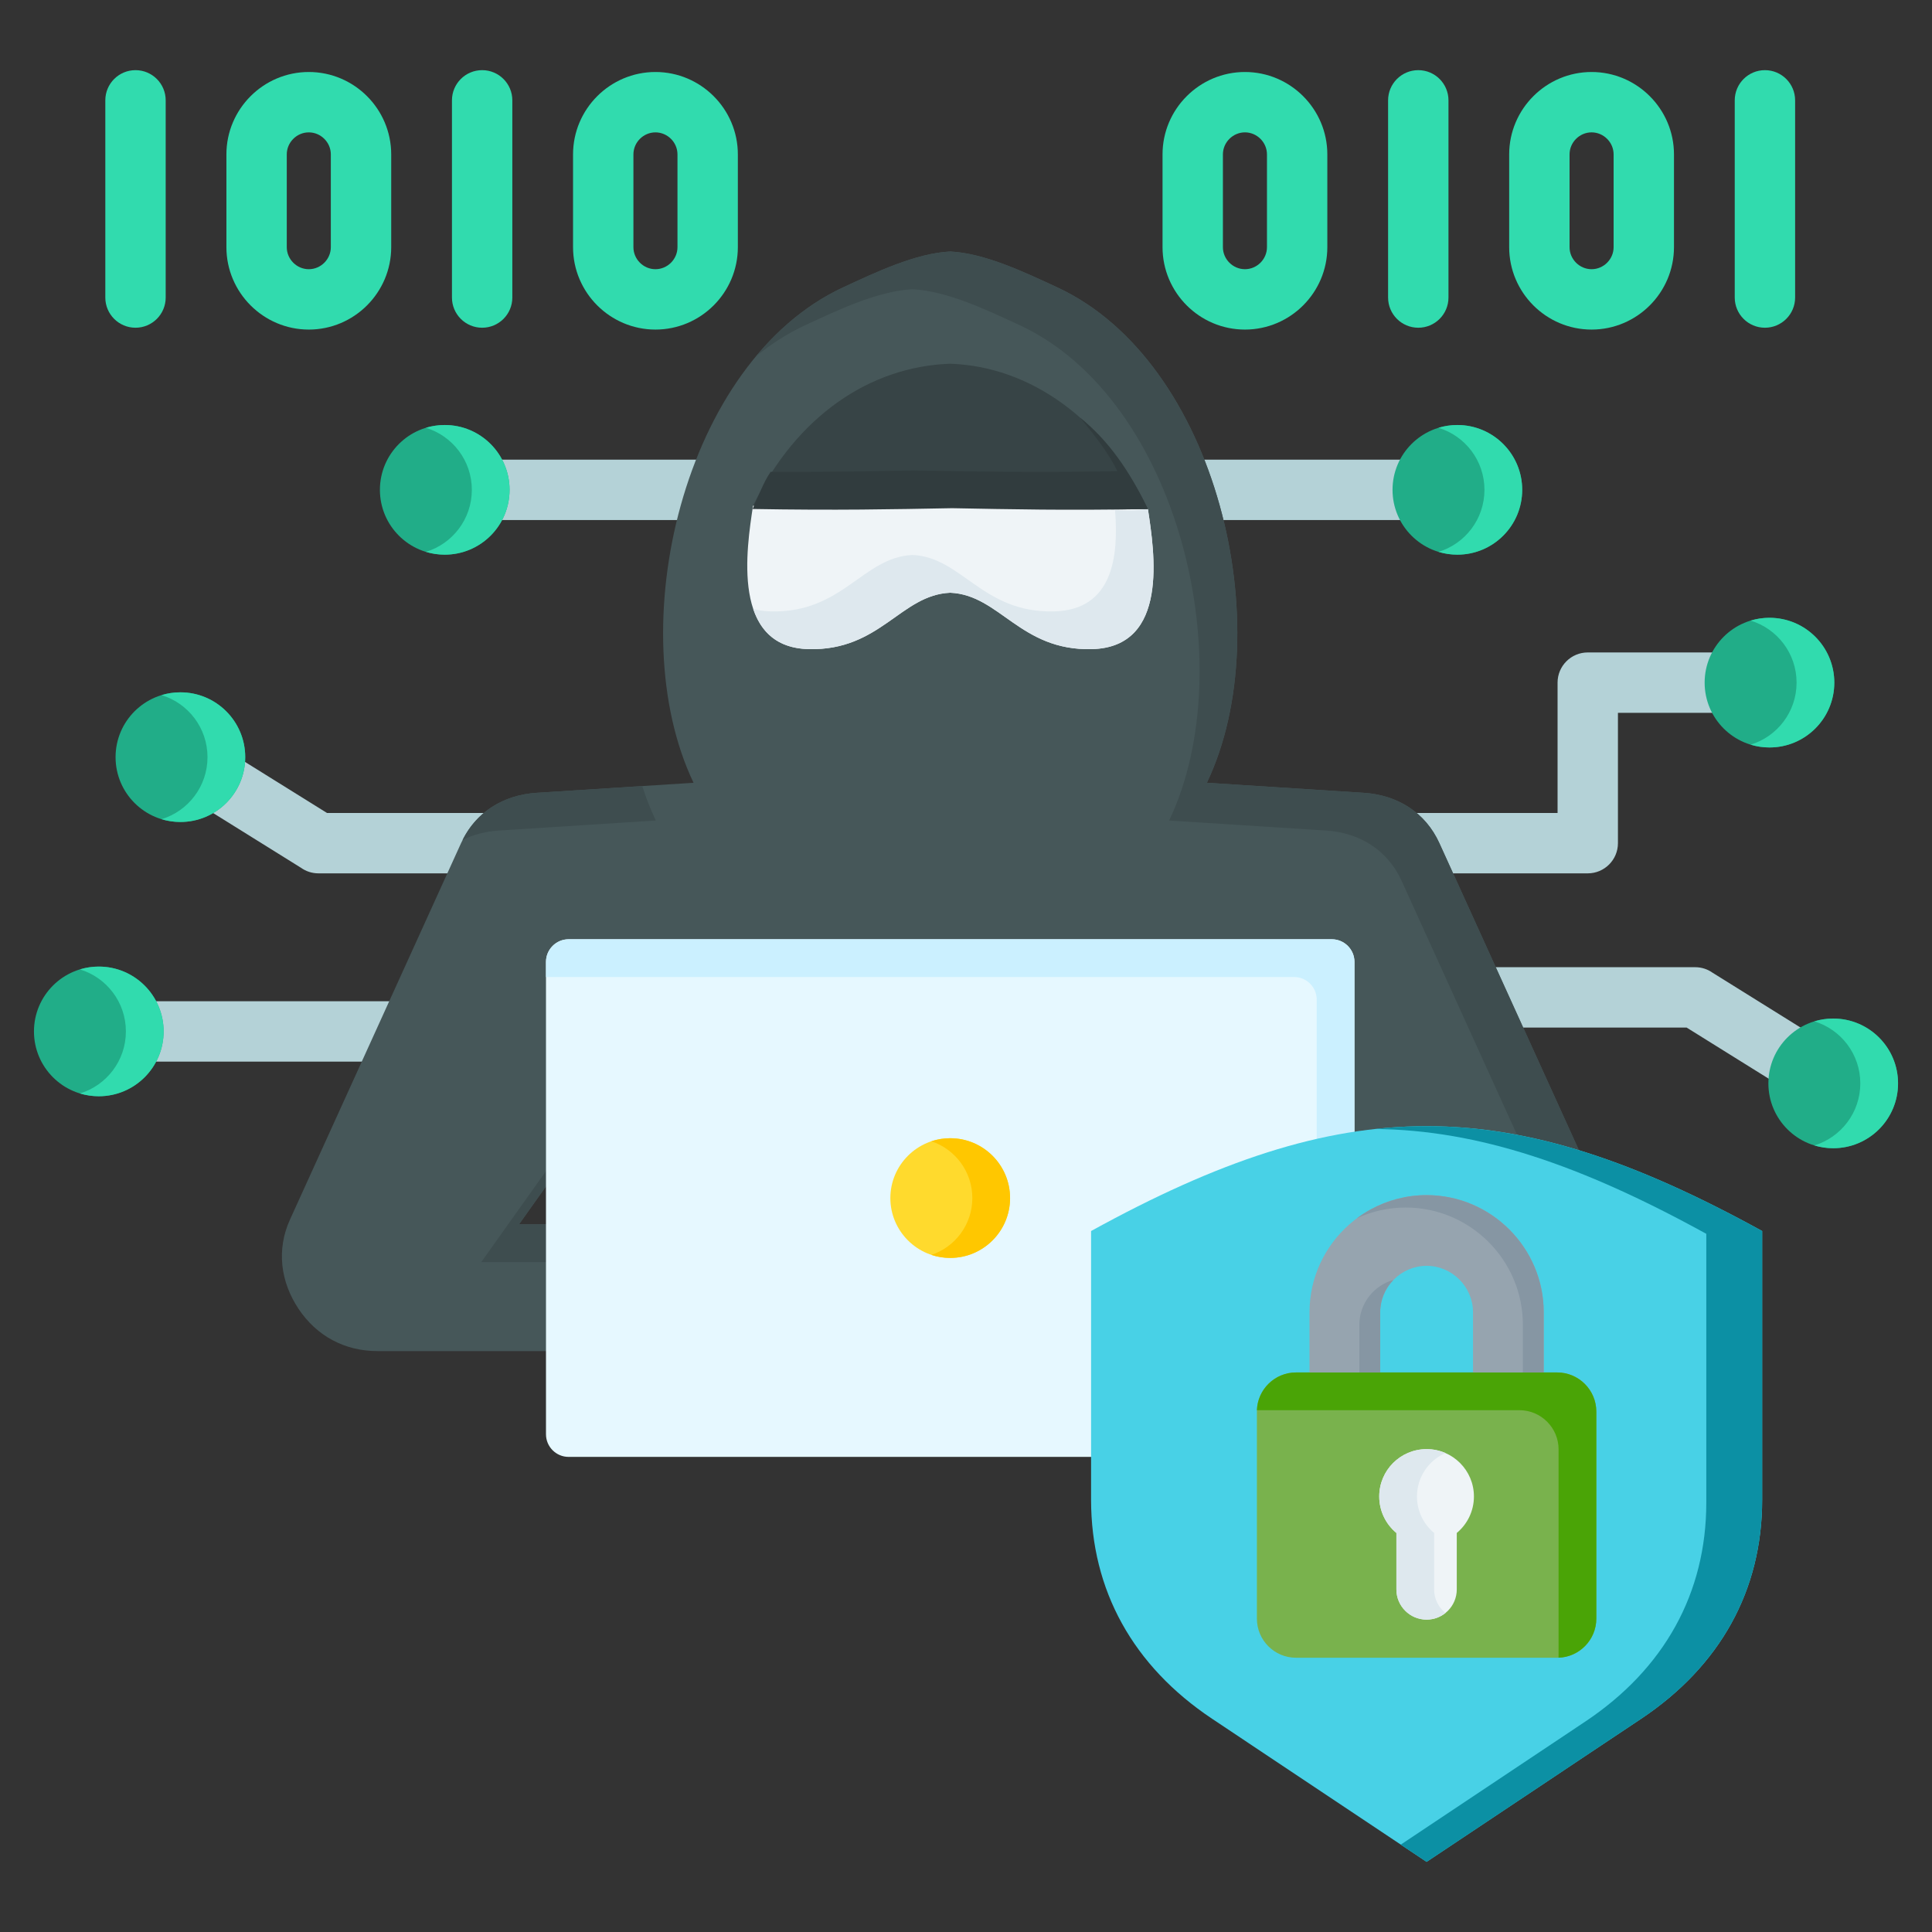
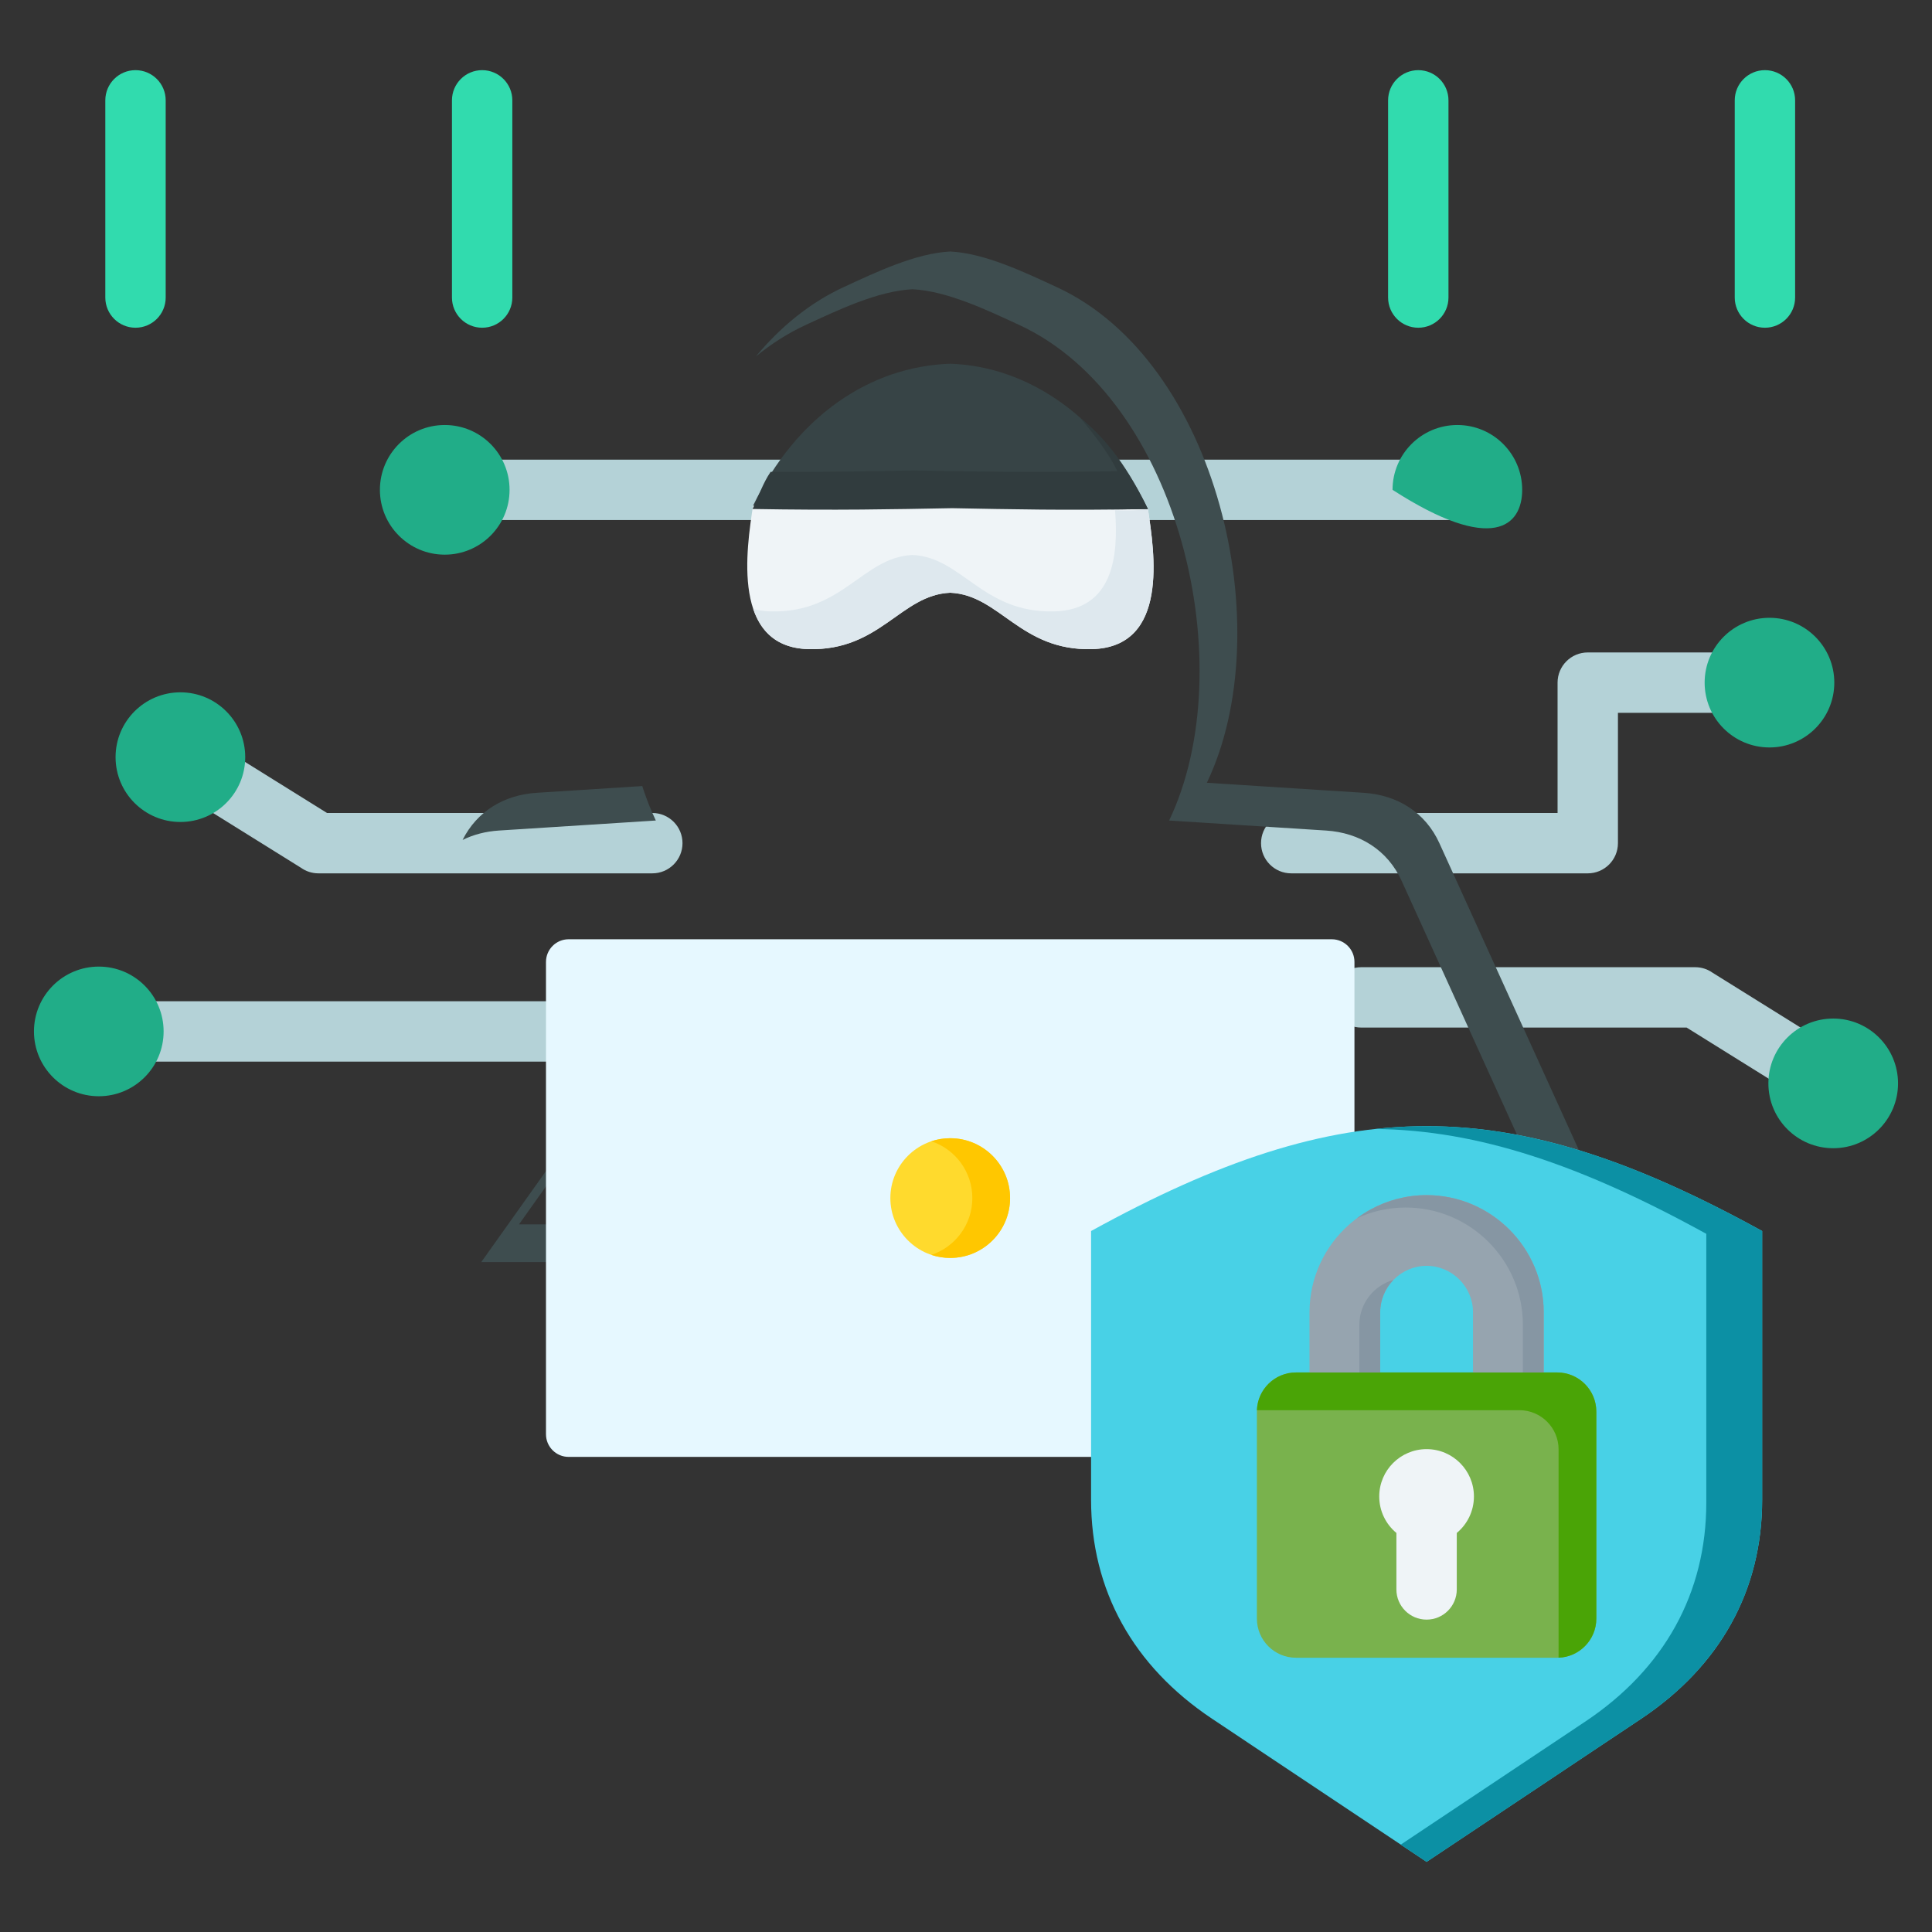
<svg xmlns="http://www.w3.org/2000/svg" width="176" height="176" viewBox="0 0 176 176" fill="none">
  <rect x="0" y="0" width="176" height="176" fill="#333333" stroke="none" />
  <path fill-rule="evenodd" clip-rule="evenodd" d="M117.627 79.56C116.108 79.56 114.877 78.328 114.877 76.81C114.877 75.291 116.108 74.06 117.627 74.06H141.89V62.186C141.89 60.668 143.121 59.436 144.64 59.436H160.689C162.207 59.436 163.439 60.668 163.439 62.186C163.439 63.705 162.207 64.936 160.689 64.936H147.39V76.81C147.39 78.328 146.158 79.56 144.64 79.56H117.627ZM132.762 41.873C134.281 41.873 135.512 43.104 135.512 44.623C135.512 46.142 134.281 47.373 132.762 47.373H40.515C38.997 47.373 37.765 46.142 37.765 44.623C37.765 43.104 38.997 41.873 40.515 41.873H132.762ZM59.424 74.06C60.943 74.06 62.174 75.291 62.174 76.81C62.174 78.328 60.943 79.56 59.424 79.56H29.01C28.418 79.56 27.87 79.373 27.422 79.054L14.984 71.306C13.697 70.505 13.303 68.812 14.104 67.525C14.905 66.238 16.598 65.843 17.885 66.644L29.788 74.06H59.424ZM101.247 91.21C102.766 91.21 103.997 92.441 103.997 93.96C103.997 95.478 102.766 96.71 101.247 96.71H9C7.481 96.71 6.25 95.478 6.25 93.96C6.25 92.441 7.481 91.21 9 91.21H101.247ZM124.012 93.609C122.493 93.609 121.262 92.378 121.262 90.859C121.262 89.341 122.493 88.109 124.012 88.109H154.425C155.017 88.109 155.565 88.296 156.014 88.615L168.451 96.363C169.739 97.164 170.133 98.857 169.332 100.144C168.531 101.432 166.838 101.826 165.551 101.025L153.648 93.609H124.012V93.609Z" fill="#B4D2D7" />
-   <path fill-rule="evenodd" clip-rule="evenodd" d="M48.886 72.223L63.181 71.309C56.498 57.315 62.215 32.917 76.841 26.163C79.753 24.819 83.392 23.07 86.562 22.912C89.731 23.07 93.37 24.819 96.282 26.163C110.908 32.917 116.626 57.315 109.942 71.309L124.238 72.223C127.306 72.419 129.851 74.01 131.123 76.809L146.712 111.109C147.944 113.821 147.582 116.75 145.93 119.229C144.279 121.709 141.718 123.081 138.739 123.081H111.02L109.419 111.534H125.844L114.98 96.258H58.144L47.28 111.534H63.705L62.104 123.081H34.386C31.407 123.081 28.845 121.709 27.194 119.229C25.543 116.75 25.18 113.821 26.413 111.109L42.001 76.809C43.273 74.01 45.819 72.419 48.887 72.223H48.886Z" fill="#465759" />
  <path fill-rule="evenodd" clip-rule="evenodd" d="M48.886 72.223L58.506 71.608C58.858 72.7 59.268 73.751 59.744 74.747L45.449 75.66C44.251 75.737 43.134 76.026 42.141 76.516C43.454 73.899 45.926 72.412 48.886 72.223ZM68.857 32.474C71.107 29.769 73.778 27.578 76.841 26.163C79.753 24.819 83.392 23.07 86.562 22.912C89.731 23.07 93.37 24.819 96.282 26.163C110.909 32.917 116.626 57.315 109.942 71.309L124.238 72.223C127.306 72.419 129.851 74.01 131.123 76.809L146.712 111.109C147.944 113.821 147.582 116.75 145.93 119.229C145.111 120.459 144.068 121.417 142.861 122.069C144.192 119.724 144.409 117.044 143.274 114.547L127.686 80.246C126.414 77.447 123.869 75.856 120.8 75.66L106.505 74.747C113.188 60.753 107.471 36.355 92.844 29.601C89.933 28.257 86.294 26.507 83.124 26.35C79.954 26.507 76.316 28.257 73.404 29.601C71.776 30.352 70.259 31.324 68.857 32.474ZM109.895 114.972H122.407L119.962 111.534H109.419L109.895 114.972ZM55.699 99.696L47.279 111.535H63.705L62.104 123.081H59.143L60.267 114.972H43.842L54.706 99.696H55.699Z" fill="#3E4D4F" />
  <path fill-rule="evenodd" clip-rule="evenodd" d="M68.601 46.057C76.73 47.158 81.926 41.359 86.563 41.377C91.2 41.359 97.357 46.348 104.572 46.374C105.167 50.291 106.534 58.964 99.461 59.136C92.922 59.294 91.085 54.193 86.563 53.997C82.04 54.193 80.203 59.294 73.665 59.136C66.591 58.964 68.007 49.974 68.601 46.057Z" fill="#EFF4F7" />
  <path fill-rule="evenodd" clip-rule="evenodd" d="M101.579 46.482C102.532 46.541 103.528 46.515 104.572 46.373C105.167 50.29 106.534 58.963 99.461 59.134C92.922 59.293 91.085 54.192 86.563 53.996C82.04 54.192 80.203 59.293 73.665 59.134C70.783 59.065 69.31 57.531 68.617 55.473C69.098 55.605 69.632 55.682 70.227 55.697C76.766 55.855 78.602 50.755 83.125 50.558C87.648 50.755 89.484 55.855 96.023 55.697C101.381 55.567 101.916 50.694 101.579 46.482Z" fill="#DEE8EE" />
  <path fill-rule="evenodd" clip-rule="evenodd" d="M86.564 45.989C81.135 46.09 76.233 46.2 68.602 46.066C72.583 37.836 79.327 33.379 86.564 33.135C93.801 33.379 100.593 38.144 104.574 46.374C96.943 46.508 91.993 46.09 86.564 45.989V45.989Z" fill="#374446" />
  <path fill-rule="evenodd" clip-rule="evenodd" d="M86.737 46.294C81.308 46.395 76.186 46.502 68.555 46.367C69.139 45.159 69.487 44.028 70.202 42.985C75.181 43.008 79.24 42.932 83.299 42.856C88.728 42.958 94.157 43.059 101.788 42.924C100.901 41.09 99.568 39.496 98.391 38.043C100.995 40.138 102.892 42.898 104.573 46.373C96.942 46.508 92.166 46.395 86.737 46.294Z" fill="#313C3E" />
-   <path fill-rule="evenodd" clip-rule="evenodd" d="M8.999 88.054C5.738 88.054 3.094 90.698 3.094 93.96C3.094 97.221 5.738 99.865 8.999 99.865C12.261 99.865 14.905 97.221 14.905 93.96C14.905 90.698 12.261 88.054 8.999 88.054ZM132.762 38.717C129.5 38.717 126.856 41.361 126.856 44.622C126.856 47.884 129.5 50.528 132.762 50.528C136.023 50.528 138.667 47.884 138.667 44.622C138.667 41.361 136.023 38.717 132.762 38.717ZM161.194 56.28C157.933 56.28 155.288 58.924 155.288 62.186C155.288 65.447 157.933 68.091 161.194 68.091C164.456 68.091 167.1 65.447 167.1 62.186C167.1 58.924 164.456 56.28 161.194 56.28ZM167.001 92.788C163.739 92.788 161.095 95.432 161.095 98.693C161.095 101.955 163.739 104.599 167.001 104.599C170.262 104.599 172.906 101.955 172.906 98.693C172.906 95.432 170.262 92.788 167.001 92.788ZM40.515 38.717C37.253 38.717 34.609 41.361 34.609 44.622C34.609 47.884 37.253 50.528 40.515 50.528C43.776 50.528 46.42 47.884 46.42 44.622C46.42 41.361 43.776 38.717 40.515 38.717ZM16.434 74.88C19.695 74.88 22.34 72.236 22.34 68.974C22.34 65.713 19.695 63.069 16.434 63.069C13.172 63.069 10.528 65.713 10.528 68.974C10.528 72.236 13.172 74.88 16.434 74.88Z" fill="#21AD88" />
-   <path fill-rule="evenodd" clip-rule="evenodd" d="M9 88.054C8.402 88.054 7.825 88.144 7.281 88.309C9.704 89.045 11.468 91.296 11.468 93.96C11.468 96.624 9.704 98.875 7.281 99.611C7.825 99.776 8.402 99.865 9 99.865C12.261 99.865 14.906 97.221 14.906 93.96C14.906 90.698 12.261 88.054 9 88.054ZM132.762 38.717C132.165 38.717 131.587 38.806 131.044 38.971C133.467 39.708 135.23 41.959 135.23 44.623C135.23 47.286 133.467 49.538 131.044 50.274C131.587 50.439 132.165 50.528 132.762 50.528C136.024 50.528 138.668 47.884 138.668 44.622C138.668 41.361 136.024 38.717 132.762 38.717ZM161.195 56.28C160.597 56.28 160.02 56.37 159.476 56.535C161.899 57.271 163.663 59.522 163.663 62.186C163.663 64.85 161.899 67.101 159.476 67.837C160.02 68.002 160.597 68.091 161.195 68.091C164.456 68.091 167.1 65.447 167.1 62.186C167.1 58.924 164.456 56.28 161.195 56.28ZM167.001 92.788C166.403 92.788 165.826 92.877 165.283 93.042C167.706 93.778 169.469 96.03 169.469 98.693C169.469 101.357 167.706 103.608 165.283 104.345C165.826 104.51 166.403 104.599 167.001 104.599C170.263 104.599 172.907 101.955 172.907 98.693C172.907 95.432 170.263 92.788 167.001 92.788ZM40.515 38.717C39.918 38.717 39.34 38.806 38.797 38.971C41.22 39.708 42.983 41.959 42.983 44.623C42.983 47.286 41.22 49.538 38.797 50.274C39.34 50.439 39.918 50.528 40.515 50.528C43.777 50.528 46.421 47.884 46.421 44.622C46.421 41.361 43.777 38.717 40.515 38.717ZM16.435 74.88C19.696 74.88 22.34 72.236 22.34 68.975C22.34 65.713 19.696 63.069 16.435 63.069C15.837 63.069 15.26 63.158 14.716 63.324C17.139 64.059 18.903 66.311 18.903 68.974C18.903 71.638 17.139 73.889 14.716 74.626C15.26 74.791 15.836 74.88 16.435 74.88V74.88Z" fill="#31DBAE" />
+   <path fill-rule="evenodd" clip-rule="evenodd" d="M8.999 88.054C5.738 88.054 3.094 90.698 3.094 93.96C3.094 97.221 5.738 99.865 8.999 99.865C12.261 99.865 14.905 97.221 14.905 93.96C14.905 90.698 12.261 88.054 8.999 88.054ZM132.762 38.717C129.5 38.717 126.856 41.361 126.856 44.622C136.023 50.528 138.667 47.884 138.667 44.622C138.667 41.361 136.023 38.717 132.762 38.717ZM161.194 56.28C157.933 56.28 155.288 58.924 155.288 62.186C155.288 65.447 157.933 68.091 161.194 68.091C164.456 68.091 167.1 65.447 167.1 62.186C167.1 58.924 164.456 56.28 161.194 56.28ZM167.001 92.788C163.739 92.788 161.095 95.432 161.095 98.693C161.095 101.955 163.739 104.599 167.001 104.599C170.262 104.599 172.906 101.955 172.906 98.693C172.906 95.432 170.262 92.788 167.001 92.788ZM40.515 38.717C37.253 38.717 34.609 41.361 34.609 44.622C34.609 47.884 37.253 50.528 40.515 50.528C43.776 50.528 46.42 47.884 46.42 44.622C46.42 41.361 43.776 38.717 40.515 38.717ZM16.434 74.88C19.695 74.88 22.34 72.236 22.34 68.974C22.34 65.713 19.695 63.069 16.434 63.069C13.172 63.069 10.528 65.713 10.528 68.974C10.528 72.236 13.172 74.88 16.434 74.88Z" fill="#21AD88" />
  <path fill-rule="evenodd" clip-rule="evenodd" d="M9.594 9.141C9.594 7.622 10.825 6.391 12.344 6.391C13.862 6.391 15.094 7.622 15.094 9.141V27.105C15.094 28.623 13.862 29.855 12.344 29.855C10.825 29.855 9.594 28.623 9.594 27.105V9.141ZM158.03 9.141C158.03 7.622 159.261 6.391 160.78 6.391C162.299 6.391 163.53 7.622 163.53 9.141V27.105C163.53 28.623 162.299 29.855 160.78 29.855C159.261 29.855 158.03 28.623 158.03 27.105V9.141ZM126.452 9.141C126.452 7.622 127.683 6.391 129.202 6.391C130.72 6.391 131.952 7.622 131.952 9.141V27.105C131.952 28.623 130.72 29.855 129.202 29.855C127.683 29.855 126.452 28.623 126.452 27.105V9.141ZM41.172 9.141C41.172 7.622 42.403 6.391 43.922 6.391C45.441 6.391 46.672 7.622 46.672 9.141V27.105C46.672 28.623 45.441 29.855 43.922 29.855C42.403 29.855 41.172 28.623 41.172 27.105V9.141Z" fill="#31DBAE" />
-   <path fill-rule="evenodd" clip-rule="evenodd" d="M142.982 14.065V22.517C142.982 23.066 143.209 23.567 143.574 23.932C143.939 24.297 144.44 24.523 144.989 24.523C145.538 24.523 146.039 24.297 146.404 23.932C146.769 23.567 146.996 23.066 146.996 22.517V14.065C146.996 13.516 146.769 13.015 146.404 12.65C146.039 12.285 145.538 12.058 144.989 12.058C144.44 12.058 143.939 12.285 143.574 12.65C143.209 13.015 142.982 13.516 142.982 14.065ZM137.482 22.517V14.065C137.482 11.998 138.326 10.12 139.685 8.762C141.044 7.402 142.922 6.559 144.989 6.559C147.056 6.559 148.933 7.402 150.292 8.762C151.651 10.12 152.495 11.998 152.495 14.065V22.517C152.495 24.584 151.651 26.462 150.292 27.821C148.933 29.18 147.056 30.023 144.989 30.023C142.922 30.023 141.044 29.18 139.685 27.821C138.326 26.461 137.482 24.584 137.482 22.517ZM67.216 14.065V22.517C67.216 24.584 66.372 26.461 65.013 27.82C63.654 29.179 61.777 30.023 59.71 30.023C57.643 30.023 55.765 29.179 54.406 27.82C53.047 26.461 52.203 24.584 52.203 22.517V14.065C52.203 11.998 53.047 10.12 54.406 8.761C55.765 7.402 57.642 6.559 59.71 6.559C61.777 6.559 63.654 7.402 65.013 8.761C66.373 10.12 67.216 11.998 67.216 14.065H67.216ZM61.716 22.517V14.065C61.716 13.516 61.49 13.015 61.125 12.65C60.76 12.286 60.259 12.059 59.71 12.059C59.161 12.059 58.66 12.285 58.294 12.65C57.929 13.015 57.703 13.516 57.703 14.065V22.517C57.703 23.066 57.929 23.567 58.294 23.932C58.66 24.297 59.16 24.524 59.709 24.524C60.258 24.524 60.76 24.297 61.125 23.932C61.489 23.567 61.716 23.066 61.716 22.517ZM35.638 14.065V22.517C35.638 24.584 34.794 26.461 33.435 27.82C32.076 29.179 30.198 30.023 28.131 30.023C26.064 30.023 24.187 29.179 22.828 27.82C21.469 26.461 20.625 24.584 20.625 22.517V14.065C20.625 11.997 21.469 10.12 22.828 8.761C24.187 7.402 26.064 6.559 28.131 6.559C30.199 6.559 32.076 7.402 33.435 8.761C34.794 10.12 35.638 11.998 35.638 14.065ZM30.138 22.517V14.065C30.138 13.516 29.911 13.015 29.546 12.65C29.181 12.285 28.68 12.059 28.131 12.059C27.582 12.059 27.081 12.285 26.716 12.65C26.351 13.015 26.124 13.516 26.124 14.065V22.517C26.124 23.066 26.351 23.567 26.716 23.932C27.081 24.297 27.582 24.524 28.131 24.524C28.68 24.524 29.181 24.297 29.546 23.932C29.91 23.567 30.138 23.066 30.138 22.517ZM111.404 14.065V22.517C111.404 23.066 111.63 23.567 111.995 23.932C112.361 24.296 112.861 24.523 113.41 24.523C113.959 24.523 114.46 24.297 114.826 23.932C115.19 23.567 115.417 23.066 115.417 22.517V14.065C115.417 13.516 115.191 13.015 114.826 12.65C114.461 12.285 113.96 12.058 113.411 12.058C112.862 12.058 112.361 12.285 111.995 12.65C111.63 13.015 111.404 13.516 111.404 14.065ZM105.904 22.517V14.065C105.904 11.998 106.747 10.12 108.107 8.762C109.466 7.402 111.343 6.559 113.41 6.559C115.477 6.559 117.355 7.402 118.714 8.762C120.073 10.121 120.916 11.998 120.916 14.065V22.517C120.916 24.584 120.073 26.462 118.714 27.821C117.355 29.18 115.477 30.023 113.41 30.023C111.343 30.023 109.465 29.18 108.106 27.821C106.747 26.461 105.904 24.584 105.904 22.517H105.904Z" fill="#31DBAE" />
  <path d="M51.8 85.565H121.324C122.463 85.565 123.387 86.489 123.387 87.627V130.657C123.387 131.795 122.463 132.719 121.325 132.719H51.8C50.662 132.719 49.738 131.795 49.738 130.657V87.627C49.738 86.489 50.662 85.564 51.801 85.564L51.8 85.565Z" fill="#E6F8FF" />
-   <path fill-rule="evenodd" clip-rule="evenodd" d="M51.801 85.565H121.325C122.459 85.565 123.387 86.493 123.387 87.627V130.657C123.387 131.791 122.459 132.719 121.325 132.719H119.95V91.064C119.95 89.93 119.021 89.002 117.887 89.002H49.738V87.627C49.738 86.493 50.666 85.565 51.801 85.565Z" fill="#CBF0FF" />
  <path fill-rule="evenodd" clip-rule="evenodd" d="M86.562 114.594C89.565 114.594 92.014 112.145 92.014 109.142C92.014 106.139 89.565 103.689 86.562 103.689C83.559 103.689 81.109 106.139 81.109 109.142C81.109 112.145 83.559 114.594 86.562 114.594Z" fill="#FFDA2D" />
  <path fill-rule="evenodd" clip-rule="evenodd" d="M86.562 103.689C89.574 103.689 92.015 106.13 92.015 109.142C92.015 112.153 89.574 114.594 86.562 114.594C85.962 114.594 85.384 114.497 84.844 114.317C87.013 113.597 88.577 111.552 88.577 109.142C88.577 106.731 87.013 104.686 84.844 103.966C85.384 103.787 85.962 103.689 86.562 103.689Z" fill="#FFC700" />
  <path fill-rule="evenodd" clip-rule="evenodd" d="M160.527 112.143C137.39 99.406 122.532 99.405 99.394 112.143V136.625C99.394 144.862 103.21 151.768 110.418 156.575L129.961 169.61L149.504 156.575C156.711 151.768 160.528 144.862 160.528 136.625V112.143H160.527Z" fill="#48D1E6" />
  <path fill-rule="evenodd" clip-rule="evenodd" d="M160.527 112.144C147.063 104.731 136.402 101.634 125.281 102.848C134.644 102.939 144.037 106.12 155.439 112.398V136.879C155.439 145.116 151.623 152.022 144.415 156.83L127.607 168.04L129.961 169.61L149.504 156.576C156.711 151.768 160.528 144.862 160.528 136.625V112.144H160.527Z" fill="#0C90A4" />
  <path d="M141.859 125.027H118.062C116.095 125.027 114.5 126.622 114.5 128.59V147.454C114.5 149.421 116.095 151.016 118.062 151.016H141.859C143.827 151.016 145.422 149.421 145.422 147.454V128.59C145.422 126.622 143.827 125.027 141.859 125.027Z" fill="#79B24D" />
  <path fill-rule="evenodd" clip-rule="evenodd" d="M118.06 125.027H141.857C143.817 125.027 145.42 126.63 145.42 128.59V147.454C145.42 149.372 143.883 150.949 141.98 151.014C141.981 150.974 141.982 150.933 141.982 150.892V132.027C141.982 130.068 140.379 128.465 138.42 128.465H114.622C114.581 128.465 114.541 128.466 114.5 128.467C114.565 126.564 116.141 125.027 118.06 125.027Z" fill="#4AA406" />
  <path fill-rule="evenodd" clip-rule="evenodd" d="M132.708 139.648V144.793C132.708 146.311 131.477 147.543 129.958 147.543C128.439 147.543 127.208 146.311 127.208 144.793V139.648C126.253 138.857 125.645 137.662 125.645 136.325C125.645 133.943 127.576 132.012 129.958 132.012C132.34 132.012 134.271 133.943 134.271 136.325C134.271 137.662 133.663 138.857 132.708 139.648Z" fill="#EFF4F7" />
-   <path fill-rule="evenodd" clip-rule="evenodd" d="M131.677 146.939C131.206 147.317 130.608 147.543 129.958 147.543C128.439 147.543 127.208 146.311 127.208 144.793V139.648C126.253 138.857 125.645 137.662 125.645 136.325C125.645 133.943 127.576 132.012 129.958 132.012C130.569 132.012 131.15 132.139 131.677 132.368C130.15 133.032 129.082 134.554 129.082 136.325C129.082 137.662 129.69 138.857 130.645 139.648V144.793C130.645 145.661 131.048 146.435 131.677 146.939V146.939Z" fill="#DEE8EE" />
  <path fill-rule="evenodd" clip-rule="evenodd" d="M140.628 119.54C140.628 113.668 135.832 108.873 129.96 108.873C128.121 108.873 126.388 109.343 124.874 110.17C124.351 110.456 123.854 110.784 123.387 111.15C123.23 111.274 123.076 111.402 122.926 111.534C120.701 113.492 119.293 116.358 119.293 119.54V125.028H125.733V119.54C125.733 117.223 127.643 115.314 129.96 115.314C132.277 115.314 134.187 117.223 134.187 119.54V125.028H140.628V119.54Z" fill="#96A4AF" />
  <path fill-rule="evenodd" clip-rule="evenodd" d="M140.628 119.54C140.628 113.668 135.832 108.873 129.96 108.873C128.121 108.873 126.388 109.343 124.874 110.17C124.433 110.411 124.011 110.682 123.609 110.981C124.966 110.353 126.474 110.003 128.061 110.003C133.933 110.003 138.729 114.798 138.729 120.67V125.027H140.628V119.54L140.628 119.54ZM123.834 125.028V120.671C123.834 118.741 125.159 117.094 126.94 116.597C126.195 117.361 125.733 118.401 125.733 119.54V125.028H123.834H123.834Z" fill="#8696A3" />
</svg>